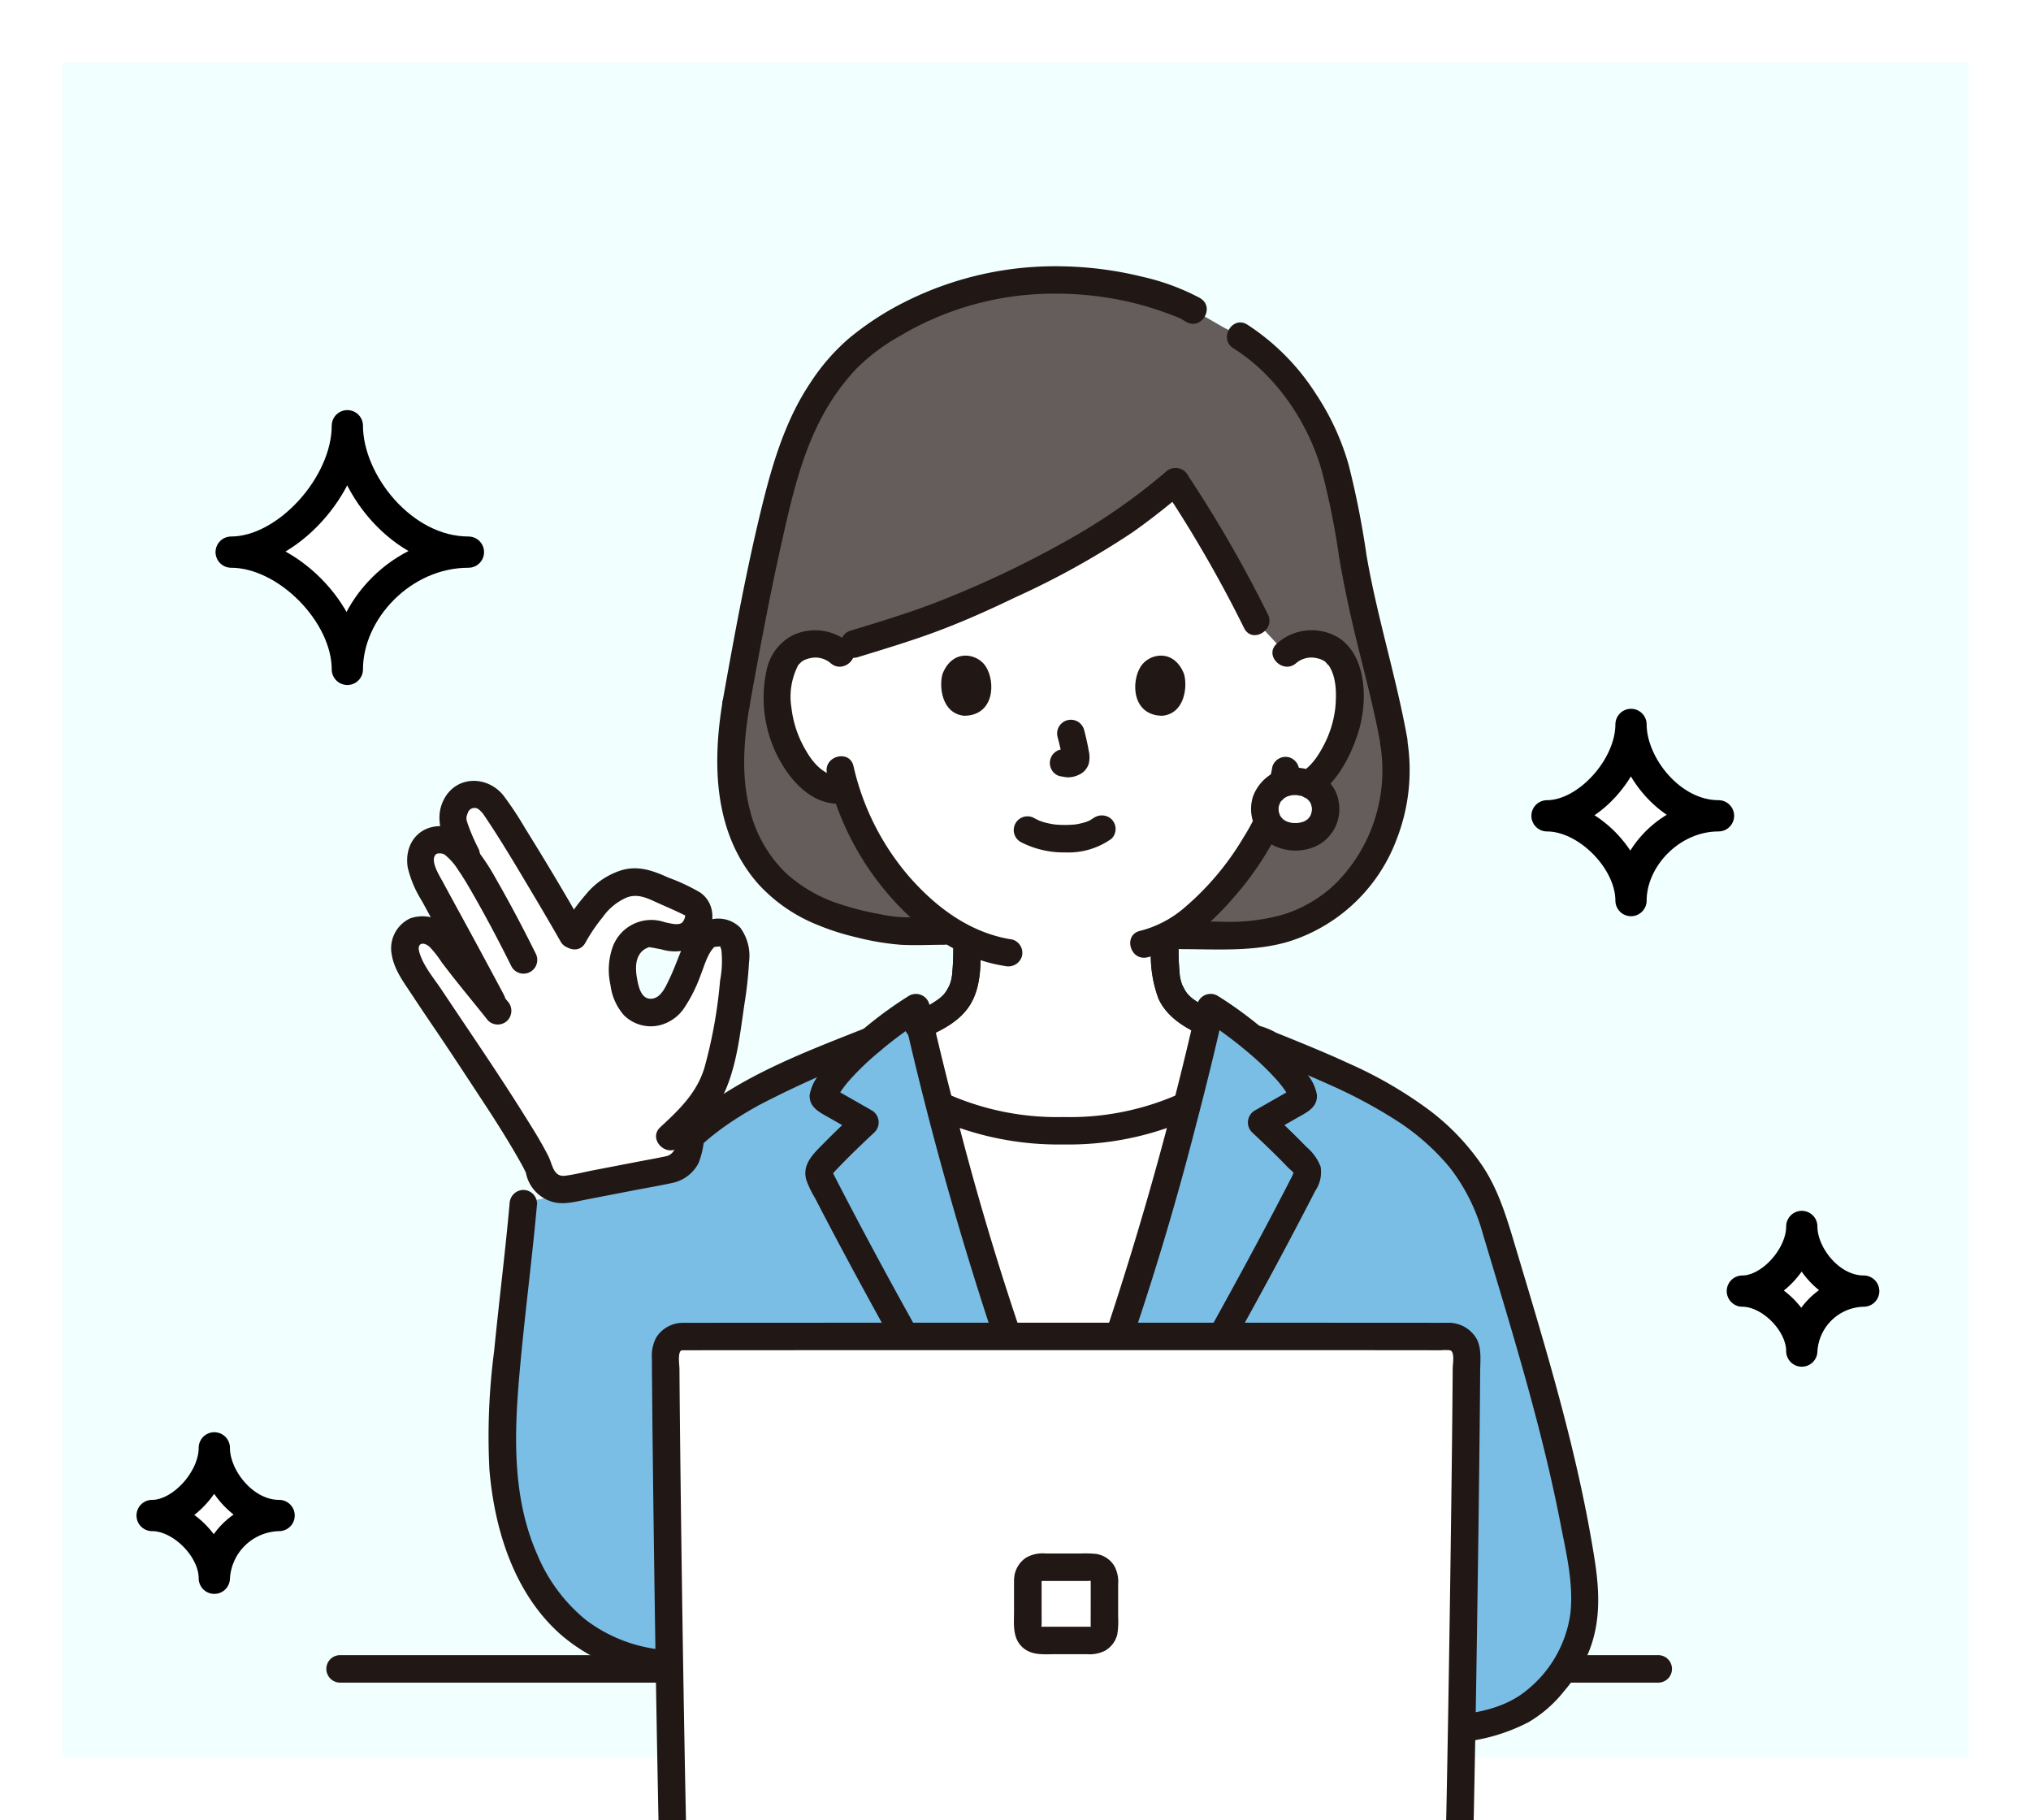
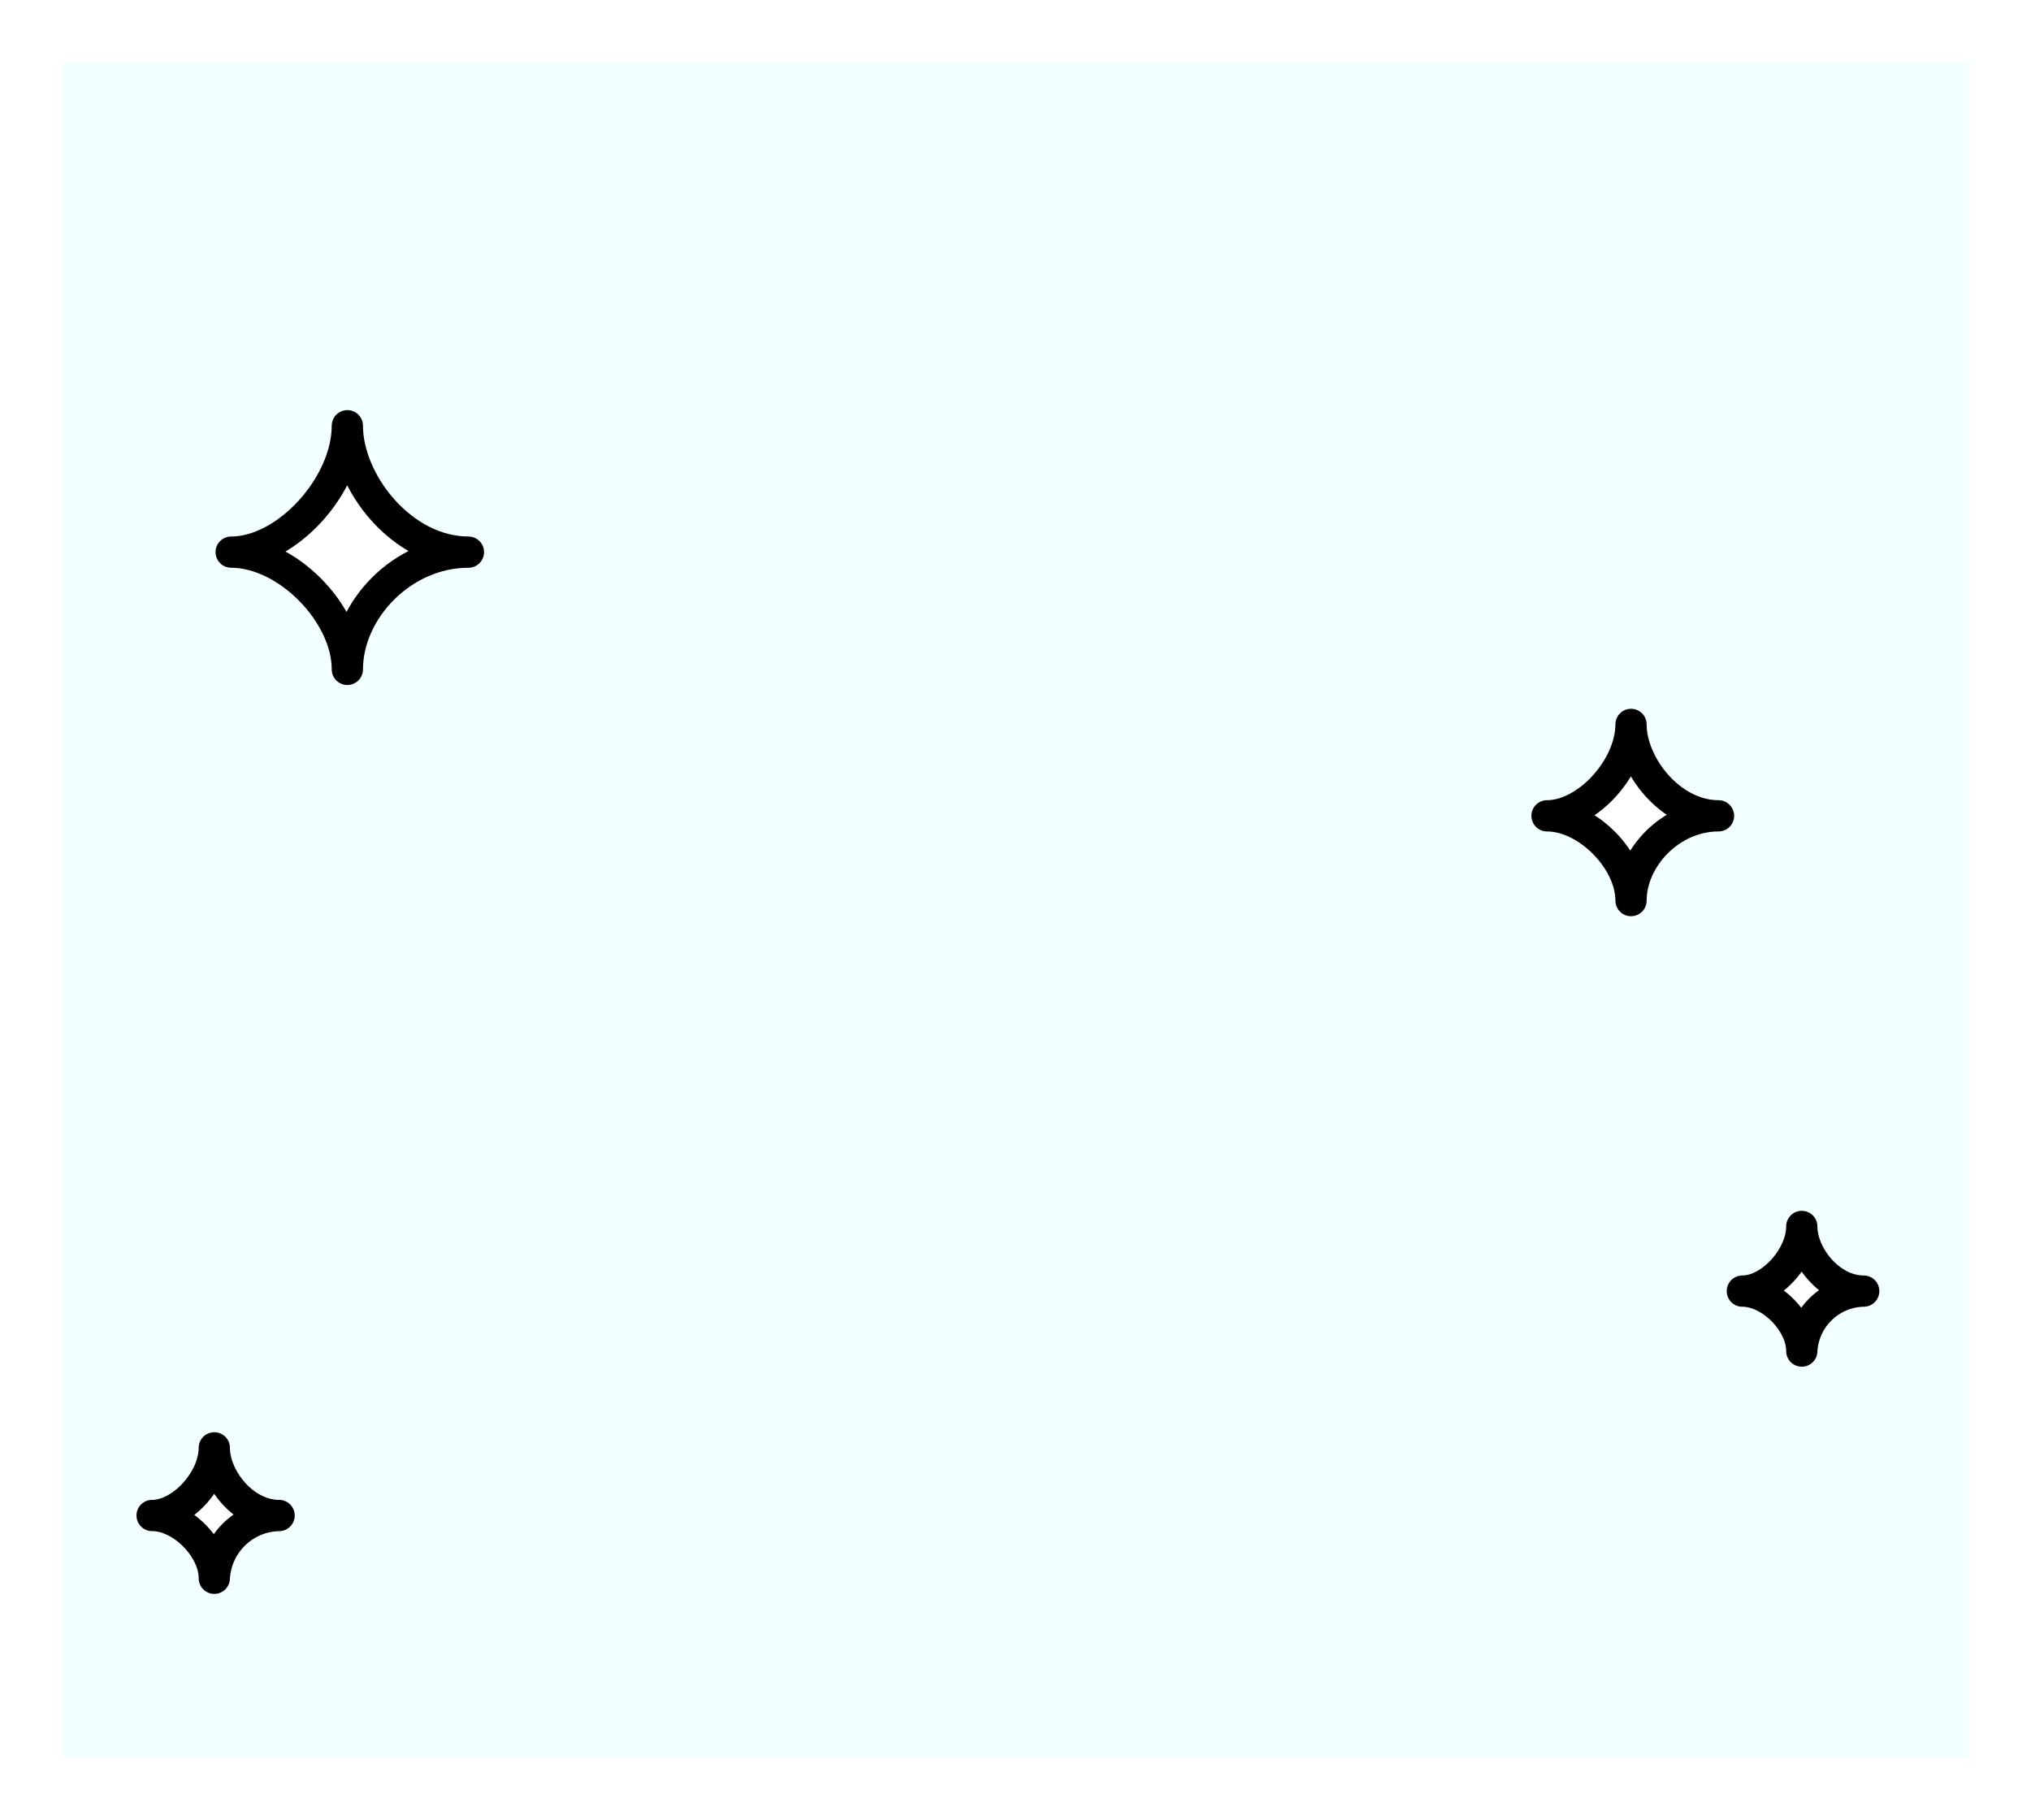
<svg xmlns="http://www.w3.org/2000/svg" width="260" height="233" viewBox="0 0 260 233">
  <defs>
    <style>.a,.b{fill:#f1fffe;}.b{stroke:#fff;stroke-width:8px;}.c,.h{fill:#fff;}.c{stroke:#000;stroke-linecap:round;stroke-linejoin:round;stroke-width:4px;}.d{clip-path:url(#a);}.e{fill:#211715;}.f{fill:#7abee6;}.g{fill:#645d5c;}.i{stroke:none;}.j{fill:none;}</style>
    <clipPath id="a">
-       <rect class="a" width="260" height="233" transform="translate(60 4382)" />
-     </clipPath>
+       </clipPath>
  </defs>
  <g transform="translate(-59 -5781)">
    <g class="b" transform="translate(59 5781)">
      <rect class="i" width="260" height="233" />
      <rect class="j" x="4" y="4" width="252" height="225" />
    </g>
    <path class="c" d="M5939.02,3166.776c0,7.6-7.733,16.179-14.875,16.179,7.15,0,14.875,7.847,14.875,15.008,0-7.534,7-15.008,15.5-15.008C5946.022,3182.955,5939.02,3174.006,5939.02,3166.776Z" transform="translate(-5835.554 2668.717)" />
    <path class="c" d="M5931.752,3166.776c0,3.888-3.955,8.274-7.607,8.274,3.657,0,7.607,4.013,7.607,7.675a8.089,8.089,0,0,1,7.926-7.675C5935.333,3175.051,5931.752,3170.474,5931.752,3166.776Z" transform="translate(-5642.095 2771.211)" />
    <path class="c" d="M5934.9,3166.776c0,5.5-5.592,11.7-10.755,11.7,5.17,0,10.755,5.674,10.755,10.851,0-5.447,5.063-10.851,11.2-10.851C5939.962,3178.474,5934.9,3172,5934.9,3166.776Z" transform="translate(-5667.104 2706.949)" />
    <path class="c" d="M5932.106,3166.776c0,4.069-4.139,8.659-7.961,8.659,3.827,0,7.961,4.2,7.961,8.032a8.465,8.465,0,0,1,8.294-8.032C5935.854,3175.436,5932.106,3170.646,5932.106,3166.776Z" transform="translate(-5845.671 2799.549)" />
    <g class="d" transform="translate(-1 1399)">
      <g transform="translate(101.765 4416.08)">
        <path class="e" d="M170.588,264.807H1.7a1.759,1.759,0,0,0,0,3.515h168.89A1.759,1.759,0,0,0,170.588,264.807Z" transform="translate(0 -87.027)" />
        <path class="f" d="M50.352,173.119c5.46-8.517,15.577-12.607,27.372-17.294a58.963,58.963,0,0,1,5.717-4.207c2.838,12.6,6.546,26.077,10.535,38.33,2.956,9.081,3.929,12.157,7.711,21.491h1.22c3.782-9.332,4.755-12.413,7.712-21.491,3.99-12.254,7.7-25.729,10.535-38.33a59.108,59.108,0,0,1,5.322,3.881c12.144,4.827,22.605,8.906,28.192,17.62l.118.245a24.67,24.67,0,0,1,2.867,6.565c4.379,14.72,8.994,29.215,11.211,44.433.579,3.972-.008,8.375-2.3,11.634a17.4,17.4,0,0,1-5.821,5.69,22.423,22.423,0,0,1-10.085,2.282H70.719v-5.53l-20.2-2.835c-16.3-1.449-21.57-17.4-20.741-31.571.534-9.117,1.856-18.249,2.663-27.311Z" transform="translate(-7.95 -56.732)" />
        <path class="g" d="M155.569,83.365c-1.153-6.393-2.825-11.586-4.424-19.175C149.8,57.8,149.125,49.6,146.458,44.071c-2-4.137-6.142-10.525-12.512-13.46L129.9,28.284l-.888-.5a42.329,42.329,0,0,0-17.145-3.334c-11.811,0-21.586,5.493-26.251,10.022-5.223,5.643-7.371,11.278-9.819,21.906-1.6,6.948-3.184,15.4-4.437,22.421-1.078,6.344-1.19,12.72,1.777,18.339,3.4,6.434,9.747,9.513,19.322,10.655l41.114.554c9.067.415,15.61-3.413,19.359-10.033A22.6,22.6,0,0,0,155.569,83.6" transform="translate(-18.914 -22.692)" />
        <path class="h" d="M138.229,73.848a150.943,150.943,0,0,0-8.4-14.163c-6.957,5.8-10.732,8.245-23.3,14.214A111.811,111.811,0,0,1,89.28,80.288l-2.454,1.391A4.461,4.461,0,0,0,83.59,80.47a4.158,4.158,0,0,0-3.744,2.079c-1.278,2.216-1.241,6.309-.4,8.845a13.683,13.683,0,0,0,3.95,6.518,4.807,4.807,0,0,0,4.155,1.049,31.831,31.831,0,0,0,6.384,11.5,24.923,24.923,0,0,0,9.242,7.02c-.085,2.241.014,2.532-.142,4.642a8.611,8.611,0,0,1-.412,2.4,5.888,5.888,0,0,1-1.754,2.559,15.031,15.031,0,0,1-3.766,2.151c.782,3.388,1.627,6.835,2.52,10.3a34.51,34.51,0,0,0,15.827,3.258,34.5,34.5,0,0,0,15.834-3.262c.916-3.551,1.781-7.087,2.584-10.566a13.847,13.847,0,0,1-3.149-1.877,5.892,5.892,0,0,1-1.753-2.559,8.612,8.612,0,0,1-.413-2.4c-.157-2.288-.053-2.437-.122-5.256a23.1,23.1,0,0,0,8.43-6.405,31.8,31.8,0,0,0,6.326-11.314,4.769,4.769,0,0,0,4.286-.98,13.686,13.686,0,0,0,4-6.488c.862-2.53.932-6.622-.33-8.847a4.157,4.157,0,0,0-3.728-2.109,4.46,4.46,0,0,0-3.245,1.184l-4.039-4.344Q139.212,75.723,138.229,73.848Z" transform="translate(-21.104 -32.125)" />
        <path class="e" d="M121.051,121.43a11.971,11.971,0,0,0,5.769,1.341,9.447,9.447,0,0,0,5.881-1.758,1.758,1.758,0,0,0,0-2.486,1.812,1.812,0,0,0-2.486,0c.595-.464-.108.045-.3.146-.155.081-.571.195-.056.043-.162.048-.319.122-.48.174a9.232,9.232,0,0,1-1.341.306c.254-.042.138-.018-.048,0-.132.013-.264.024-.4.032-.317.021-.636.029-.952.027-.285,0-.569-.012-.853-.031-.13-.01-.261-.02-.391-.033-.073-.007-.551-.1-.11-.01-.422-.082-.84-.155-1.253-.278-.175-.053-.346-.116-.519-.174-.42-.146.329.161-.051-.018q-.322-.152-.637-.318a1.758,1.758,0,1,0-1.774,3.036Z" transform="translate(-32.168 -47.742)" />
        <path class="e" d="M127.479,103.54a26.32,26.32,0,0,1,.621,2.839l-.063-.467a1.718,1.718,0,0,1,.011.393l.062-.467a.906.906,0,0,1-.043.176l.177-.42a.637.637,0,0,1-.062.114l.275-.356a.609.609,0,0,1-.093.092l.356-.275a1.89,1.89,0,0,1-.225.119l.42-.177a1.638,1.638,0,0,1-.379.111l.467-.063a1.484,1.484,0,0,1-.356,0l.467.063c-.134-.018-.266-.051-.4-.07a1.327,1.327,0,0,0-.7-.031,1.308,1.308,0,0,0-.654.208,1.758,1.758,0,0,0-.631,2.405,1.684,1.684,0,0,0,1.051.806c.332.045.654.128.992.146a3.231,3.231,0,0,0,1.5-.361,2.223,2.223,0,0,0,1.214-1.46,3.542,3.542,0,0,0-.013-1.538c-.155-.915-.366-1.821-.6-2.718a1.758,1.758,0,1,0-3.39.934Z" transform="translate(-33.856 -43.268)" />
        <path class="e" d="M107.674,92.418c-.474,1.538-.165,5.085,2.754,5.387,3.858-.023,4.064-4.308,2.765-6.324C112.129,89.832,109,89.149,107.674,92.418Z" transform="translate(-28.771 -40.267)" />
-         <path class="e" d="M147.646,92.418c.475,1.538.165,5.085-2.754,5.387-3.858-.023-4.063-4.308-2.765-6.324C143.192,89.832,146.318,89.149,147.646,92.418Z" transform="translate(-37.849 -40.267)" />
        <path class="e" d="M103.332,152.138c2.423-1,5.035-2.264,6.344-4.667,1.172-2.155,1.164-4.672,1.182-7.067a1.758,1.758,0,0,0-3.515,0c-.006.827-.021,1.651-.073,2.478q-.029.439-.067.884c0,.04-.049.486-.026.287.022-.182-.051.3-.049.286a5.265,5.265,0,0,1-.205.762c-.042.12-.146.341-.036.1-.055.119-.111.237-.171.354a6.06,6.06,0,0,1-.352.6c-.023.036-.276.359-.137.2s-.174.183-.167.176c-.073.073-.146.15-.225.22.006-.005-.315.272-.205.182s-.212.156-.243.179q-.174.124-.353.243a13.991,13.991,0,0,1-1.37.8c-.246.127-.5.247-.748.366l-.307.137a1.091,1.091,0,0,1-.208.089,1.806,1.806,0,0,0-1.227,2.163,1.775,1.775,0,0,0,2.162,1.227Z" transform="translate(-27.065 -53.26)" />
        <path class="e" d="M144.19,140.4a15.77,15.77,0,0,0,.952,6.623c1.021,2.23,3.167,3.6,5.326,4.582a1.8,1.8,0,0,0,2.4-.631,1.777,1.777,0,0,0-.631-2.4,15.221,15.221,0,0,1-2.664-1.512c-.073-.051-.305-.244-.128-.1-.1-.082-.193-.165-.286-.253a5.369,5.369,0,0,1-.456-.492c.155.19.057.073-.029-.06-.054-.081-.107-.165-.157-.249-.128-.215-.229-.439-.344-.659s.081.25,0,0c-.045-.135-.1-.267-.14-.4a7.491,7.491,0,0,1-.168-.771q-.03-.19.005.032l-.018-.173c-.009-.116-.021-.23-.031-.345-.024-.287-.043-.574-.061-.862-.046-.776-.061-1.551-.061-2.328a1.758,1.758,0,1,0-3.515,0Z" transform="translate(-38.594 -53.259)" />
        <path class="e" d="M69.047,97.548c-1.354,8.095-1.153,16.953,4.552,23.435a20.635,20.635,0,0,0,7.7,5.282,31.191,31.191,0,0,0,4.842,1.538,33.453,33.453,0,0,0,5.7.961c1.839.1,3.706,0,5.548,0a1.759,1.759,0,0,0,0-3.515H92.343a18.225,18.225,0,0,1-3.23-.414,36.272,36.272,0,0,1-4.918-1.23,18.852,18.852,0,0,1-6.973-3.939,16.8,16.8,0,0,1-4.647-7.973c-1.162-4.3-.864-8.861-.136-13.214a1.811,1.811,0,0,0-1.228-2.163A1.772,1.772,0,0,0,69.047,97.548Z" transform="translate(-18.295 -41.913)" />
        <path class="e" d="M130.4,26.13a29.429,29.429,0,0,0-7.42-2.738,45.9,45.9,0,0,0-10.128-1.328,42.751,42.751,0,0,0-20.372,4.617,37.486,37.486,0,0,0-7.05,4.614A26.5,26.5,0,0,0,80.5,36.979c-3.234,4.821-4.9,10.5-6.263,16.087-1.982,8.129-3.487,16.384-4.958,24.621a1.809,1.809,0,0,0,1.227,2.163,1.773,1.773,0,0,0,2.163-1.225C73.93,71.575,75.234,64.53,76.8,57.542c1.261-5.627,2.563-11.461,5.373-16.551a28.366,28.366,0,0,1,4.139-5.742A24.9,24.9,0,0,1,91.8,31.075a38.536,38.536,0,0,1,17.712-5.454,42.757,42.757,0,0,1,11.351.888,41.414,41.414,0,0,1,4.675,1.332c.724.252,1.438.527,2.149.806.5.2.176.083.083.032.114.062.226.13.338.194l.513.3c1.965,1.129,3.735-1.9,1.774-3.035Z" transform="translate(-18.529 -22.052)" />
        <path class="e" d="M174.309,105.042a20.491,20.491,0,0,1-5.684,17.587,16.9,16.9,0,0,1-6.788,4.028,25.254,25.254,0,0,1-7.983.907c-1.714-.022-3.429,0-5.143,0a1.759,1.759,0,0,0,0,3.515c4.6,0,9.354.366,13.822-.96a21.673,21.673,0,0,0,13.882-13.2,24.336,24.336,0,0,0,1.285-12.816,1.771,1.771,0,0,0-2.162-1.227,1.8,1.8,0,0,0-1.227,2.162Z" transform="translate(-39.35 -43.67)" />
        <path class="e" d="M158.267,35.183c5.423,3.383,9.465,9.359,11.25,15.442a96.052,96.052,0,0,1,2.27,11.183c.659,3.925,1.509,7.8,2.464,11.664,1.014,4.1,2.089,8.191,2.847,12.352a1.774,1.774,0,0,0,2.162,1.228,1.8,1.8,0,0,0,1.227-2.163c-1.425-7.827-3.848-15.43-5.186-23.279a111.319,111.319,0,0,0-2.277-11.505,32.287,32.287,0,0,0-4.181-9.067,29.36,29.36,0,0,0-8.8-8.891c-1.925-1.2-3.691,1.839-1.774,3.036Z" transform="translate(-42.14 -24.68)" />
        <path class="e" d="M131.564,57.8a77.723,77.723,0,0,1-11.435,8.1,131.157,131.157,0,0,1-18.353,8.766C98.3,75.975,94.752,77.05,91.2,78.135c-2.157.659-1.237,4.054.934,3.389,3.222-.986,6.45-1.959,9.616-3.113,3.6-1.318,7.1-2.884,10.552-4.546a105.843,105.843,0,0,0,14.966-8.3c2.344-1.64,4.579-3.438,6.776-5.273a1.772,1.772,0,0,0,0-2.486,1.8,1.8,0,0,0-2.486,0Z" transform="translate(-24.083 -31.487)" />
-         <path class="e" d="M146.278,59.96a163.357,163.357,0,0,1,10.3,17.876c1.014,2.023,4.048.245,3.036-1.774a163.661,163.661,0,0,0-10.3-17.875c-1.254-1.87-4.3-.112-3.036,1.774Z" transform="translate(-39.072 -31.51)" />
        <path class="e" d="M158.727,109.091a15.436,15.436,0,0,1-1.082,3.7c-.184.454-.382.9-.562,1.356-.066.166-.391.978-.158.445a29.188,29.188,0,0,1-1.913,3.568,35.66,35.66,0,0,1-7.607,9.008,13.9,13.9,0,0,1-5.611,2.907c-2.2.513-1.271,3.9.934,3.389,4.4-1.025,8.072-4.211,10.953-7.551a39.8,39.8,0,0,0,6.122-9.193,24.7,24.7,0,0,0,2.313-6.694,1.819,1.819,0,0,0-1.228-2.163,1.77,1.77,0,0,0-2.162,1.228Z" transform="translate(-37.615 -45.004)" />
        <path class="e" d="M87.517,109.88A36.43,36.43,0,0,0,95.5,125.533c3.829,4.394,8.916,8.129,14.8,9.008a1.816,1.816,0,0,0,2.163-1.227,1.772,1.772,0,0,0-1.228-2.163c-5.355-.806-9.761-4.106-13.247-8.1a32.719,32.719,0,0,1-7.082-14.1c-.513-2.2-3.9-1.27-3.39.934Z" transform="translate(-23.411 -44.973)" />
-         <path class="e" d="M87.516,87.388a6.7,6.7,0,0,0-7.38-1.044,6.477,6.477,0,0,0-3.3,4.45,16.524,16.524,0,0,0,2.417,12.727c1.657,2.483,4.278,4.719,7.462,4.305a1.815,1.815,0,0,0,1.758-1.758,1.768,1.768,0,0,0-1.758-1.758c-2.348.3-3.933-1.587-4.973-3.464a13.7,13.7,0,0,1-1.722-5.233,8.775,8.775,0,0,1,.862-5.468q.1-.146-.054.058c.051-.064.1-.125.161-.185.045-.044.4-.374.264-.27a2.71,2.71,0,0,1,1.04-.472,3.014,3.014,0,0,1,2.729.6c1.684,1.5,4.174-.976,2.486-2.486Z" transform="translate(-20.465 -39.083)" />
        <path class="e" d="M168.3,89.871a3.021,3.021,0,0,1,2.729-.6,2.716,2.716,0,0,1,1.04.472c-.1-.073.561.669.332.34,1.073,1.538,1.065,3.735.9,5.526a13.665,13.665,0,0,1-1.661,5.121c-1.038,1.915-2.636,3.887-5.033,3.576a1.766,1.766,0,0,0-1.758,1.758,1.8,1.8,0,0,0,1.758,1.758c5.2.674,8.357-4.965,9.655-9.154,1.155-3.727,1.145-9.493-2.417-11.958a6.655,6.655,0,0,0-8.029.674c-1.692,1.509.8,3.988,2.486,2.486Z" transform="translate(-44.125 -39.081)" />
        <path class="h" d="M167.952,112.079a3.655,3.655,0,0,0-3.895,3.515,3.59,3.59,0,0,0,3.9,3.581c2.356,0,3.895-1.474,3.895-3.581A3.652,3.652,0,0,0,167.952,112.079Z" transform="translate(-43.911 -46.148)" />
        <path class="e" d="M167.31,109.675a5.648,5.648,0,0,0-5.393,3.676,5.261,5.261,0,0,0,2,5.938,6.328,6.328,0,0,0,6.353.293,5.267,5.267,0,0,0,2.589-5.632c-.447-2.632-3.021-4.242-5.548-4.272a1.758,1.758,0,1,0,0,3.515c.117,0,.234.01.351.012.307.005-.089,0-.129-.026a2.38,2.38,0,0,0,.536.115c.1.029.2.066.3.1.28.089-.109-.031-.131-.058.091.111.4.208.529.293.042.028.324.209.062.038s0,.01.045.053c.112.1.21.258.329.352-.289-.228-.171-.25-.073-.087.04.069.086.133.124.2s.067.146.11.211c.058.123.031.055-.083-.2.023.059.045.119.065.179a3.1,3.1,0,0,0,.116.463c-.013-.023-.037-.465-.025-.179,0,.1.012.2.012.293,0,.068,0,.137-.005.205-.008.178-.112.387.024-.073-.05.168-.064.347-.116.513a1.5,1.5,0,0,0-.073.22c.045-.351.146-.3.048-.124-.073.134-.15.264-.229.394-.1.169-.2.111.084-.1a1.279,1.279,0,0,0-.12.136c-.062.067-.127.13-.195.191-.161.146-.249.1.073-.043-.137.059-.264.176-.4.248a2.572,2.572,0,0,0-.259.127c.029-.021.413-.146.146-.069-.163.048-.323.1-.489.14a1.655,1.655,0,0,0-.312.058l.252-.035c-.073.008-.146.015-.22.019a5.406,5.406,0,0,1-.566.006c-.073,0-.146-.012-.22-.015-.39-.016.418.083.041.006-.169-.034-.338-.073-.5-.122-.064-.02-.127-.044-.192-.064-.293-.089.391.2-.032-.018-.146-.073-.275-.161-.412-.246s-.085-.16.13.1a2.428,2.428,0,0,0-.209-.186c-.068-.065-.359-.421-.173-.168s0,0-.026-.048c-.051-.078-.1-.158-.143-.241-.092-.169-.067-.337.018.078a1.712,1.712,0,0,0-.066-.179c-.052-.156-.084-.314-.122-.473-.086-.357.02.439.01.067,0-.07-.009-.138-.01-.208,0-.1,0-.2,0-.3.014-.243.117-.23-.018.084a5.639,5.639,0,0,0,.146-.551c.079-.264-.051.135-.07.157a2.419,2.419,0,0,0,.177-.335c.032-.054.07-.105.1-.16.167-.275-.3.307-.01.017a2.447,2.447,0,0,0,.381-.372l-.2.152c.053-.04.107-.078.162-.115.083-.056.169-.108.256-.157s.159-.073.227-.117c.121-.057.06-.032-.183.073.065-.026.131-.051.2-.073a5.629,5.629,0,0,1,.63-.161c.257-.055-.084.073-.132.018a2.676,2.676,0,0,0,.466-.023,1.758,1.758,0,0,0,0-3.515Z" transform="translate(-43.27 -45.502)" />
        <path class="h" d="M138.577,168.907l.262.069c-2.237,8.662-4.78,17.406-7.448,25.6-2.954,9.074-3.926,12.157-7.709,21.488h-1.222c-3.783-9.329-4.755-12.415-7.709-21.488-2.673-8.195-5.21-16.939-7.447-25.6l.256-.069a34.6,34.6,0,0,0,15.505,3.1,34.612,34.612,0,0,0,15.512-3.1Z" transform="translate(-28.721 -61.359)" />
        <path class="e" d="M103.332,152.138c2.423-1,5.035-2.264,6.344-4.667,1.172-2.155,1.164-4.672,1.182-7.067a1.758,1.758,0,0,0-3.515,0c-.006.827-.021,1.651-.073,2.478q-.029.439-.067.884c0,.04-.049.486-.025.287.021-.182-.052.3-.05.286a5.264,5.264,0,0,1-.205.762c-.042.12-.146.341-.036.1-.055.119-.111.237-.171.354a6.058,6.058,0,0,1-.352.6c-.023.036-.276.359-.137.2s-.174.183-.167.176c-.073.073-.146.15-.225.22.006-.005-.315.272-.205.182s-.212.156-.243.179q-.174.124-.353.243a13.994,13.994,0,0,1-1.37.8c-.246.127-.5.247-.748.366l-.307.137a1.09,1.09,0,0,1-.208.089,1.806,1.806,0,0,0-1.227,2.163,1.775,1.775,0,0,0,2.162,1.227Z" transform="translate(-27.065 -53.26)" />
        <path class="e" d="M144.19,140.4a15.77,15.77,0,0,0,.952,6.623c1.021,2.23,3.167,3.6,5.326,4.582a1.8,1.8,0,0,0,2.4-.631,1.777,1.777,0,0,0-.631-2.4,15.223,15.223,0,0,1-2.664-1.512c-.073-.051-.305-.244-.128-.1-.1-.082-.193-.165-.286-.253a5.367,5.367,0,0,1-.456-.492c.155.19.057.07-.029-.06-.054-.081-.107-.165-.157-.249-.128-.215-.229-.439-.344-.659s.081.25,0,0c-.045-.135-.1-.267-.14-.4a7.49,7.49,0,0,1-.168-.771q-.03-.19.005.032l-.018-.174c-.009-.115-.021-.229-.031-.344-.024-.287-.043-.574-.061-.862-.046-.776-.061-1.551-.061-2.328a1.758,1.758,0,1,0-3.515,0Z" transform="translate(-38.594 -53.259)" />
        <path class="e" d="M106.125,169.784a38.729,38.729,0,0,0,16.4,3.348,38.453,38.453,0,0,0,16.4-3.348,1.771,1.771,0,0,0,.631-2.4,1.8,1.8,0,0,0-2.4-.631,34.383,34.383,0,0,1-14.622,2.868,34.61,34.61,0,0,1-14.621-2.868,1.809,1.809,0,0,0-2.405.631,1.772,1.772,0,0,0,.631,2.4Z" transform="translate(-28.174 -60.721)" />
        <path class="e" d="M108.331,210.314c-6.749-11.7-13.417-23.448-19.647-35.432q-.612-1.177-1.217-2.356c-.032-.064-.308-.666-.241-.345.027.129-.36.464.175-.112q.476-.513.962-1.012c1.38-1.422,2.818-2.787,4.263-4.143a1.774,1.774,0,0,0-.356-2.76l-2.611-1.49-1.229-.7-.614-.35-.307-.176q-.337-.22.045.106l.239.887c-.018.407.166-.191.258-.343.146-.244.3-.48.469-.713a14.394,14.394,0,0,1,1.055-1.293A34.482,34.482,0,0,1,92.6,157.14a53.373,53.373,0,0,1,6.2-4.645l-2.581-1.05A440.146,440.146,0,0,0,110.1,199.87c1.344,3.84,2.834,7.626,4.36,11.4a1.813,1.813,0,0,0,2.162,1.228,1.77,1.77,0,0,0,1.228-2.163,374.375,374.375,0,0,1-14.674-45.218q-1.915-7.269-3.573-14.6a1.77,1.77,0,0,0-2.582-1.05,50.752,50.752,0,0,0-9.5,7.669,23.754,23.754,0,0,0-1.9,2.288,5.676,5.676,0,0,0-1.324,2.738c-.084,1.618,1.318,2.242,2.519,2.929l3.686,2.1-.355-2.76c-1.36,1.276-2.71,2.563-4.018,3.892-1.285,1.312-2.82,2.661-2.27,4.687a12.561,12.561,0,0,0,1.107,2.319q.649,1.259,1.306,2.514,1.215,2.322,2.452,4.634c3.419,6.393,6.944,12.729,10.521,19.035q3.006,5.3,6.056,10.578a1.759,1.759,0,0,0,3.036-1.774Z" transform="translate(-22.413 -56.091)" />
        <path class="e" d="M139.882,212.088c7.162-12.415,14.243-24.889,20.788-37.642a4.262,4.262,0,0,0,.687-3.106,6.219,6.219,0,0,0-1.815-2.519c-1.453-1.513-2.976-2.959-4.505-4.394l-.356,2.76,3.686-2.1c1.2-.686,2.611-1.309,2.519-2.929a5.579,5.579,0,0,0-1.259-2.648,23.231,23.231,0,0,0-1.967-2.378,50.8,50.8,0,0,0-9.5-7.669,1.771,1.771,0,0,0-2.582,1.05,440.147,440.147,0,0,1-13.886,48.423c-1.344,3.84-2.834,7.626-4.36,11.4a1.769,1.769,0,0,0,1.227,2.163,1.8,1.8,0,0,0,2.162-1.228,374.361,374.361,0,0,0,14.674-45.213q1.914-7.269,3.573-14.6l-2.582,1.05a53.44,53.44,0,0,1,6.2,4.645,34.676,34.676,0,0,1,3.022,2.939,14.508,14.508,0,0,1,1.055,1.293c.163.233.322.469.468.713.092.152.275.751.258.343l.24-.887c.146-.281.235-.191-.108-.018-.209.105-.411.234-.614.351l-1.383.789-2.611,1.49a1.773,1.773,0,0,0-.355,2.76c1.274,1.2,2.543,2.4,3.772,3.642q.431.439.855.879c.239.25.712.576.835.89-.146-.373-.163-.073-.3.2q-.3.586-.6,1.172-2.285,4.425-4.651,8.807-4.877,9.05-9.976,17.975-2.8,4.926-5.632,9.83A1.759,1.759,0,0,0,139.882,212.088Z" transform="translate(-34.064 -56.091)" />
        <path class="e" d="M59.252,174.357c2.82-4.122,6.939-7.079,11.273-9.442a133.14,133.14,0,0,1,14.692-6.506,1.812,1.812,0,0,0,1.228-2.162,1.77,1.77,0,0,0-2.163-1.227c-10.168,4.043-21.616,8.136-28.066,17.564C54.935,174.455,57.981,176.215,59.252,174.357Z" transform="translate(-14.964 -57.625)" />
        <path class="e" d="M161.22,158.032c-.457,0,.175.19.278.231l.586.234,1.311.523q1.361.545,2.717,1.1c1.646.674,3.285,1.365,4.907,2.1a63.616,63.616,0,0,1,8.715,4.655,29.48,29.48,0,0,1,6.824,6.04,24.274,24.274,0,0,1,4.2,8.432c2.441,8.162,4.947,16.31,7.078,24.56,1.063,4.118,2.031,8.261,2.843,12.436.738,3.8,1.733,7.815,1.275,11.705a15.288,15.288,0,0,1-5.659,9.8c-2.936,2.4-7.209,3.119-10.887,3.145-2.261.016-2.266,3.531,0,3.515a23.463,23.463,0,0,0,11.228-2.658,16.246,16.246,0,0,0,4.5-3.93,19.834,19.834,0,0,0,3.149-4.965c1.607-3.892,1.41-7.947.767-12.016-.711-4.5-1.629-8.959-2.683-13.387-2.107-8.852-4.751-17.562-7.36-26.275-1.1-3.662-2.141-7.354-4.277-10.577a30.137,30.137,0,0,0-7-7.3,54.12,54.12,0,0,0-10.146-5.859c-2.013-.931-4.056-1.795-6.108-2.636q-1.566-.644-3.14-1.27a9.865,9.865,0,0,0-3.112-1.114,1.759,1.759,0,0,0,0,3.515Z" transform="translate(-42.697 -57.508)" />
        <path class="h" d="M110.586,208.718c-20.926.152-41.75.273-49.145.3a2.124,2.124,0,0,0-2.119,2.135c.043,12.01.622,53.589,1.064,68.871a2.129,2.129,0,0,0,2.165,2.067c6.683-.1,27.379-.039,48.035.032,20.656-.073,41.353-.135,48.035-.031a2.129,2.129,0,0,0,2.166-2.067c.439-15.282,1.021-56.858,1.063-68.871a2.124,2.124,0,0,0-2.119-2.135C152.337,208.991,131.515,208.87,110.586,208.718Z" transform="translate(-15.878 -72.015)" />
        <path class="e" d="M60.795,206.72a4.028,4.028,0,0,0-3.31,1.863,4.918,4.918,0,0,0-.564,2.691q.007,1.728.023,3.456.037,4.653.094,9.307.138,11.961.326,23.921.182,11.644.417,23.284.051,2.322.106,4.644a26.2,26.2,0,0,0,.179,4.311,3.981,3.981,0,0,0,4.109,3.107c.431,0,.861-.008,1.292-.011,3.539-.023,7.079-.029,10.619-.035q8.514-.017,17.028-.021,10.007-.007,20.016-.007,9.96,0,19.92.009,8.185.007,16.369.022c3.234.007,6.467.009,9.7.037a6.432,6.432,0,0,0,2.152-.207,3.906,3.906,0,0,0,2.523-2.776,10.971,10.971,0,0,0,.146-2.242q.123-4.6.212-9.2.244-11.979.414-23.96.176-11.68.307-23.362.047-4.3.079-8.6c.01-1.4.22-3-.5-4.267a4.16,4.16,0,0,0-3.847-1.967q-4.541-.011-9.081-.01l-16.068-.006H93.406q-8.907,0-17.814.005-5.991,0-11.983.008-1.408,0-2.815.005a1.759,1.759,0,0,0,0,3.515q3.9-.013,7.8-.01,7.43-.005,14.859-.007h57.115q6.7,0,13.4.007l3.955.005a6.723,6.723,0,0,1,1.146,0c.671.125.372,1.75.366,2.324-.04,6.277-.119,12.554-.2,18.831q-.157,12.136-.36,24.272c-.117,6.957-.241,13.915-.415,20.872q-.023.952-.049,1.9c-.01.343.117,1.081-.187,1.3-.228.163-.875.051-1.161.048-1.249-.01-2.5-.015-3.749-.02q-6.508-.024-13.015-.029-9.008-.012-18.023-.015-9.96,0-19.92,0-9.381,0-18.762.012-7.27.009-14.54.026-2.356.007-4.713.018l-1.575.01c-.288,0-.9.106-1.119-.062-.316-.241-.172-1.053-.182-1.429l-.05-1.919q-.055-2.234-.1-4.467-.116-5.281-.208-10.561-.22-12.13-.384-24.261-.146-10.476-.248-20.954-.015-1.753-.027-3.508c0-.484-.293-2.349.352-2.387C63.042,210.1,63.058,206.582,60.795,206.72Z" transform="translate(-15.232 -71.476)" />
        <path class="e" d="M72.363,297.946c10.092-.063,20.186-.01,30.278.021,12.23.037,24.46-.018,36.69-.037,4.825-.007,9.65-.014,14.476.016,2.262.014,2.264-3.5,0-3.515-9.871-.061-19.742-.009-29.612.022-12.35.039-24.7-.02-37.049-.038-4.928-.007-9.856-.015-14.783.016-2.261.014-2.267,3.529,0,3.515Z" transform="translate(-18.914 -94.948)" />
        <path class="e" d="M120.221,250.373q0,2.064,0,4.128c0,1.551-.211,3.256.995,4.454,1.172,1.162,2.774.97,4.279.969h4.065a4.451,4.451,0,0,0,2.28-.43,3.336,3.336,0,0,0,1.6-2.1,10.64,10.64,0,0,0,.109-2.265v-4.161a4.218,4.218,0,0,0-.5-2.358,3.318,3.318,0,0,0-2.335-1.525,14.312,14.312,0,0,0-1.909-.054h-4.535a4.283,4.283,0,0,0-2.512.538,3.451,3.451,0,0,0-1.53,2.8,1.77,1.77,0,0,0,1.758,1.758,1.8,1.8,0,0,0,1.758-1.758c.02-.447-.1.356.027-.057l-.073.184q.156-.244-.051.045c.116-.073.195-.092-.064.028.366-.168-.357.005.051-.032-.5.045.181.012.3.012h5.77a2.162,2.162,0,0,1,.638.006l-.2-.018c.187.06.168.049-.058-.034.36.146-.25-.146.045.039l-.117-.155q.141.254,0-.073c.127.4.037-.376.027.057-.005.22,0,.448,0,.672v1.675q0,1.732-.007,3.465a1.634,1.634,0,0,1,0,.415l.038-.2a1.51,1.51,0,0,1-.068.254c.073-.073.051-.34,0-.073l.116-.156q-.211.2.062-.029c-.4.105.279-.046.01.012s.439.017.005.005c-.255-.007-.513,0-.765,0h-5.6a1.222,1.222,0,0,1-.38,0c.223.034.271.034.141,0s-.085-.021.121.054c-.4-.168.3.2-.048-.037q.2.293.048.046l.073.185-.04-.125c-.042-.2-.039-.172.01.069-.053-.048,0-.48,0-.559q0-.932-.005-1.862v-3.808a1.758,1.758,0,1,0-3.515,0Z" transform="translate(-32.174 -82.266)" />
        <path class="h" d="M19.877,117.227a3.191,3.191,0,0,1,1.973-2.792,3.035,3.035,0,0,1,3.268,1.306c1.449,1.952,7.24,11.547,10.2,16.771a21.258,21.258,0,0,1,2.69-3.9,7.7,7.7,0,0,1,4.843-3.032c1.577-.187,3,.646,4.467,1.29,1.3.57,3.656,1.328,3.962,2.3a2.825,2.825,0,0,1-2.394,3.542,27.529,27.529,0,0,1-3.666-.534,3.594,3.594,0,0,0-3.208,2.264,6.632,6.632,0,0,0-.229,4.021,5.243,5.243,0,0,0,1.538,3.186,3.266,3.266,0,0,0,4.4-.508,13.873,13.873,0,0,0,2.007-3.649c.138-.337.275-.683.419-1.041.732-1.826,1.456-3.58,2.333-4.083a3.65,3.65,0,0,1,2.464-.156,2.929,2.929,0,0,1,1.11,2.266,39.353,39.353,0,0,1-.6,6.7,51.229,51.229,0,0,1-1.993,9.65,12.977,12.977,0,0,1-2.8,4.5c-.316,2.452-.568,4.412-.568,4.412a3.088,3.088,0,0,1-2.478,2.641l-13.04,2.518a3.089,3.089,0,0,1-3.637-2.554c-.278-1.072-4.76-8.378-7.534-12.271-2.409-3.925-4.8-7.237-7.323-11.092a18.7,18.7,0,0,1-1.943-3.252,3.158,3.158,0,0,1-.026-2.992,2.212,2.212,0,0,1,2.906-.831,5.03,5.03,0,0,1,2.208,2.055c1.971,2.7,4.023,5.114,6.087,7.7-.253-.471-.421-.786-.421-.786L22.445,136.3c-.814-1.519-5.044-9.228-5.736-10.546-.573-1.093-1.216-2.649-.845-3.913a2.465,2.465,0,0,1,1.12-1.429,3.545,3.545,0,0,1,1.633-.228c1.5.156,2.166,1.344,3.323,2.783l.288.359-.6-1.185a20.505,20.505,0,0,1-1.758-4.459A3.106,3.106,0,0,1,19.877,117.227Z" transform="translate(-3.676 -46.756)" />
        <path class="e" d="M38.325,130.767q-3.653-6.42-7.565-12.692a42.78,42.78,0,0,0-2.783-4.207c-2.01-2.51-5.892-2.59-7.543.366-1.546,2.766.011,5.631,1.29,8.17,1.018,2.021,4.051.243,3.035-1.774a25.964,25.964,0,0,1-1.233-2.8c-.079-.22-.156-.439-.22-.659-.023-.08-.119-.545-.081-.242.04.329.02-.26.023-.282a2.539,2.539,0,0,1,.169-.538.89.89,0,0,1,1.469-.4,3.468,3.468,0,0,1,.409.407c.2.2-.137-.2.047.059.152.214.3.431.444.648,2.1,3.144,4.028,6.414,5.961,9.663,1.2,2.009,2.382,4.028,3.538,6.058,1.118,1.966,4.157.2,3.036-1.774Z" transform="translate(-5.297 -46.128)" />
        <path class="e" d="M30.551,136.12c-1.579-3.183-3.244-6.332-5.01-9.414a28.724,28.724,0,0,0-2.245-3.492c-1.36-1.734-2.719-3.437-5.148-3.3-2.86.156-4.385,2.611-3.925,5.318a14.287,14.287,0,0,0,1.821,4.276c1.465,2.706,2.949,5.4,4.42,8.108,1.017,1.87,2.011,3.754,3.014,5.633,1.065,2,4.1.22,3.035-1.774Q23.487,135.8,20.4,130.163q-.862-1.58-1.718-3.162c-.416-.772-1.758-2.866-.767-3.553a1.412,1.412,0,0,1,1.009.092,7.793,7.793,0,0,1,1.788,2.04c.32.4-.231-.331,0,.005.073.1.141.2.21.3.138.2.271.412.4.62.37.586.721,1.186,1.068,1.787,1.81,3.14,3.506,6.354,5.118,9.6a1.758,1.758,0,1,0,3.035-1.774Z" transform="translate(-3.785 -48.243)" />
-         <path class="e" d="M26.228,146.522c-1.281-1.615-2.6-3.2-3.881-4.815a46.349,46.349,0,0,0-3.575-4.586,4.753,4.753,0,0,0-4.955-1.2,4.225,4.225,0,0,0-2.385,4.716c.326,1.914,1.538,3.5,2.579,5.078,1.154,1.758,2.337,3.493,3.515,5.234,1.956,2.9,3.863,5.829,5.786,8.752,1.55,2.361,3.062,4.76,4.453,7.215.227.4.453.806.659,1.218.067.13.122.271.194.4.1.167-.073-.4-.02-.021a4.807,4.807,0,0,0,3.142,3.622c1.515.555,3.139.067,4.66-.227l6.117-1.181c1.611-.311,3.236-.586,4.84-.934a4.907,4.907,0,0,0,3.334-2.529,10.779,10.779,0,0,0,.739-3.572,1.767,1.767,0,0,0-1.758-1.758,1.8,1.8,0,0,0-1.758,1.758l-.124.963c-.026.2-.045.4-.078.606-.007.042-.008.086-.016.128.045-.237.063-.116-.045.07a1.611,1.611,0,0,1-1.263.952c-1.172.253-2.358.456-3.536.683L37.2,168.183c-1.188.229-2.395.551-3.6.694-1.491.178-1.6-1.446-2.11-2.463-.967-1.932-2.146-3.772-3.292-5.6-3.331-5.316-6.9-10.484-10.374-15.707-1-1.509-2.387-3.1-2.878-4.868-.329-1.182.555-1.356,1.348-.632a13.47,13.47,0,0,1,1.5,1.921q.966,1.279,1.965,2.531c1.318,1.658,2.671,3.29,3.988,4.949a1.767,1.767,0,0,0,2.486,0,1.8,1.8,0,0,0,0-2.486Z" transform="translate(-3.036 -52.462)" />
        <path class="e" d="M56.2,162.9c2.412-2.229,4.745-4.486,6-7.586,1.374-3.4,1.754-7.143,2.286-10.737a50.058,50.058,0,0,0,.576-5.3,6.077,6.077,0,0,0-1.118-4.389,3.957,3.957,0,0,0-4.092-.952,4.81,4.81,0,0,0-3.049,2.951c-.724,1.5-1.224,3.09-1.948,4.585-.456.941-1.042,2.369-2.208,2.5-1.285.146-1.673-1.29-1.867-2.282-.234-1.192-.393-2.662.459-3.654a2.187,2.187,0,0,1,1.038-.655c.062-.01.37.055.083,0,.138.027.277.048.415.073.357.066.713.14,1.071.206a6.01,6.01,0,0,0,4.271-.3c2.5-1.432,3.179-5.223.7-6.971a24.577,24.577,0,0,0-4.083-1.914c-1.922-.879-3.808-1.564-5.932-.964a9.575,9.575,0,0,0-4.6,3.09,26.286,26.286,0,0,0-3.112,4.414c-1.063,2,1.97,3.774,3.035,1.774a21.763,21.763,0,0,1,2.2-3.243A7.3,7.3,0,0,1,49.461,131c1.429-.508,2.642.139,3.938.724,1.172.527,2.329,1.012,3.471,1.591.245.124.073.041.051.035l.13.129-.2-.371c.064.082,0,.293.031.047-.012.091.015.185,0,.276a1.73,1.73,0,0,1-.316.732c-.439.509-1.553.168-2.27.029a5.264,5.264,0,0,0-6.772,3.4,8.837,8.837,0,0,0-.195,4.653,7.132,7.132,0,0,0,1.75,3.876,4.89,4.89,0,0,0,4.407,1.283A5.34,5.34,0,0,0,56.868,145a19.329,19.329,0,0,0,2-4.048c.463-1.15.879-2.783,1.807-3.652-.209.2-.146.056.105.029.125-.015.336-.015.525-.051.457-.085.073.073,0-.082a2.219,2.219,0,0,1,.213.526,13.062,13.062,0,0,1-.161,3.912,61.237,61.237,0,0,1-2.01,11.2c-.993,3.23-3.218,5.346-5.639,7.584-1.665,1.538.826,4.021,2.486,2.486Z" transform="translate(-10.939 -50.221)" />
        <path class="e" d="M31.049,185.257c-.565,6.294-1.361,12.563-1.977,18.852a84.218,84.218,0,0,0-.611,15.121c.644,7.815,3.23,16.128,9.374,21.384a23.034,23.034,0,0,0,13.051,5.28,1.771,1.771,0,0,0,1.758-1.758,1.8,1.8,0,0,0-1.758-1.758,19.278,19.278,0,0,1-10.07-3.841,21.413,21.413,0,0,1-6.221-8.36c-3.424-7.763-2.923-16.336-2.147-24.631.633-6.772,1.51-13.518,2.118-20.292a1.771,1.771,0,0,0-1.758-1.758,1.794,1.794,0,0,0-1.758,1.758Z" transform="translate(-7.578 -65.264)" />
      </g>
    </g>
  </g>
</svg>